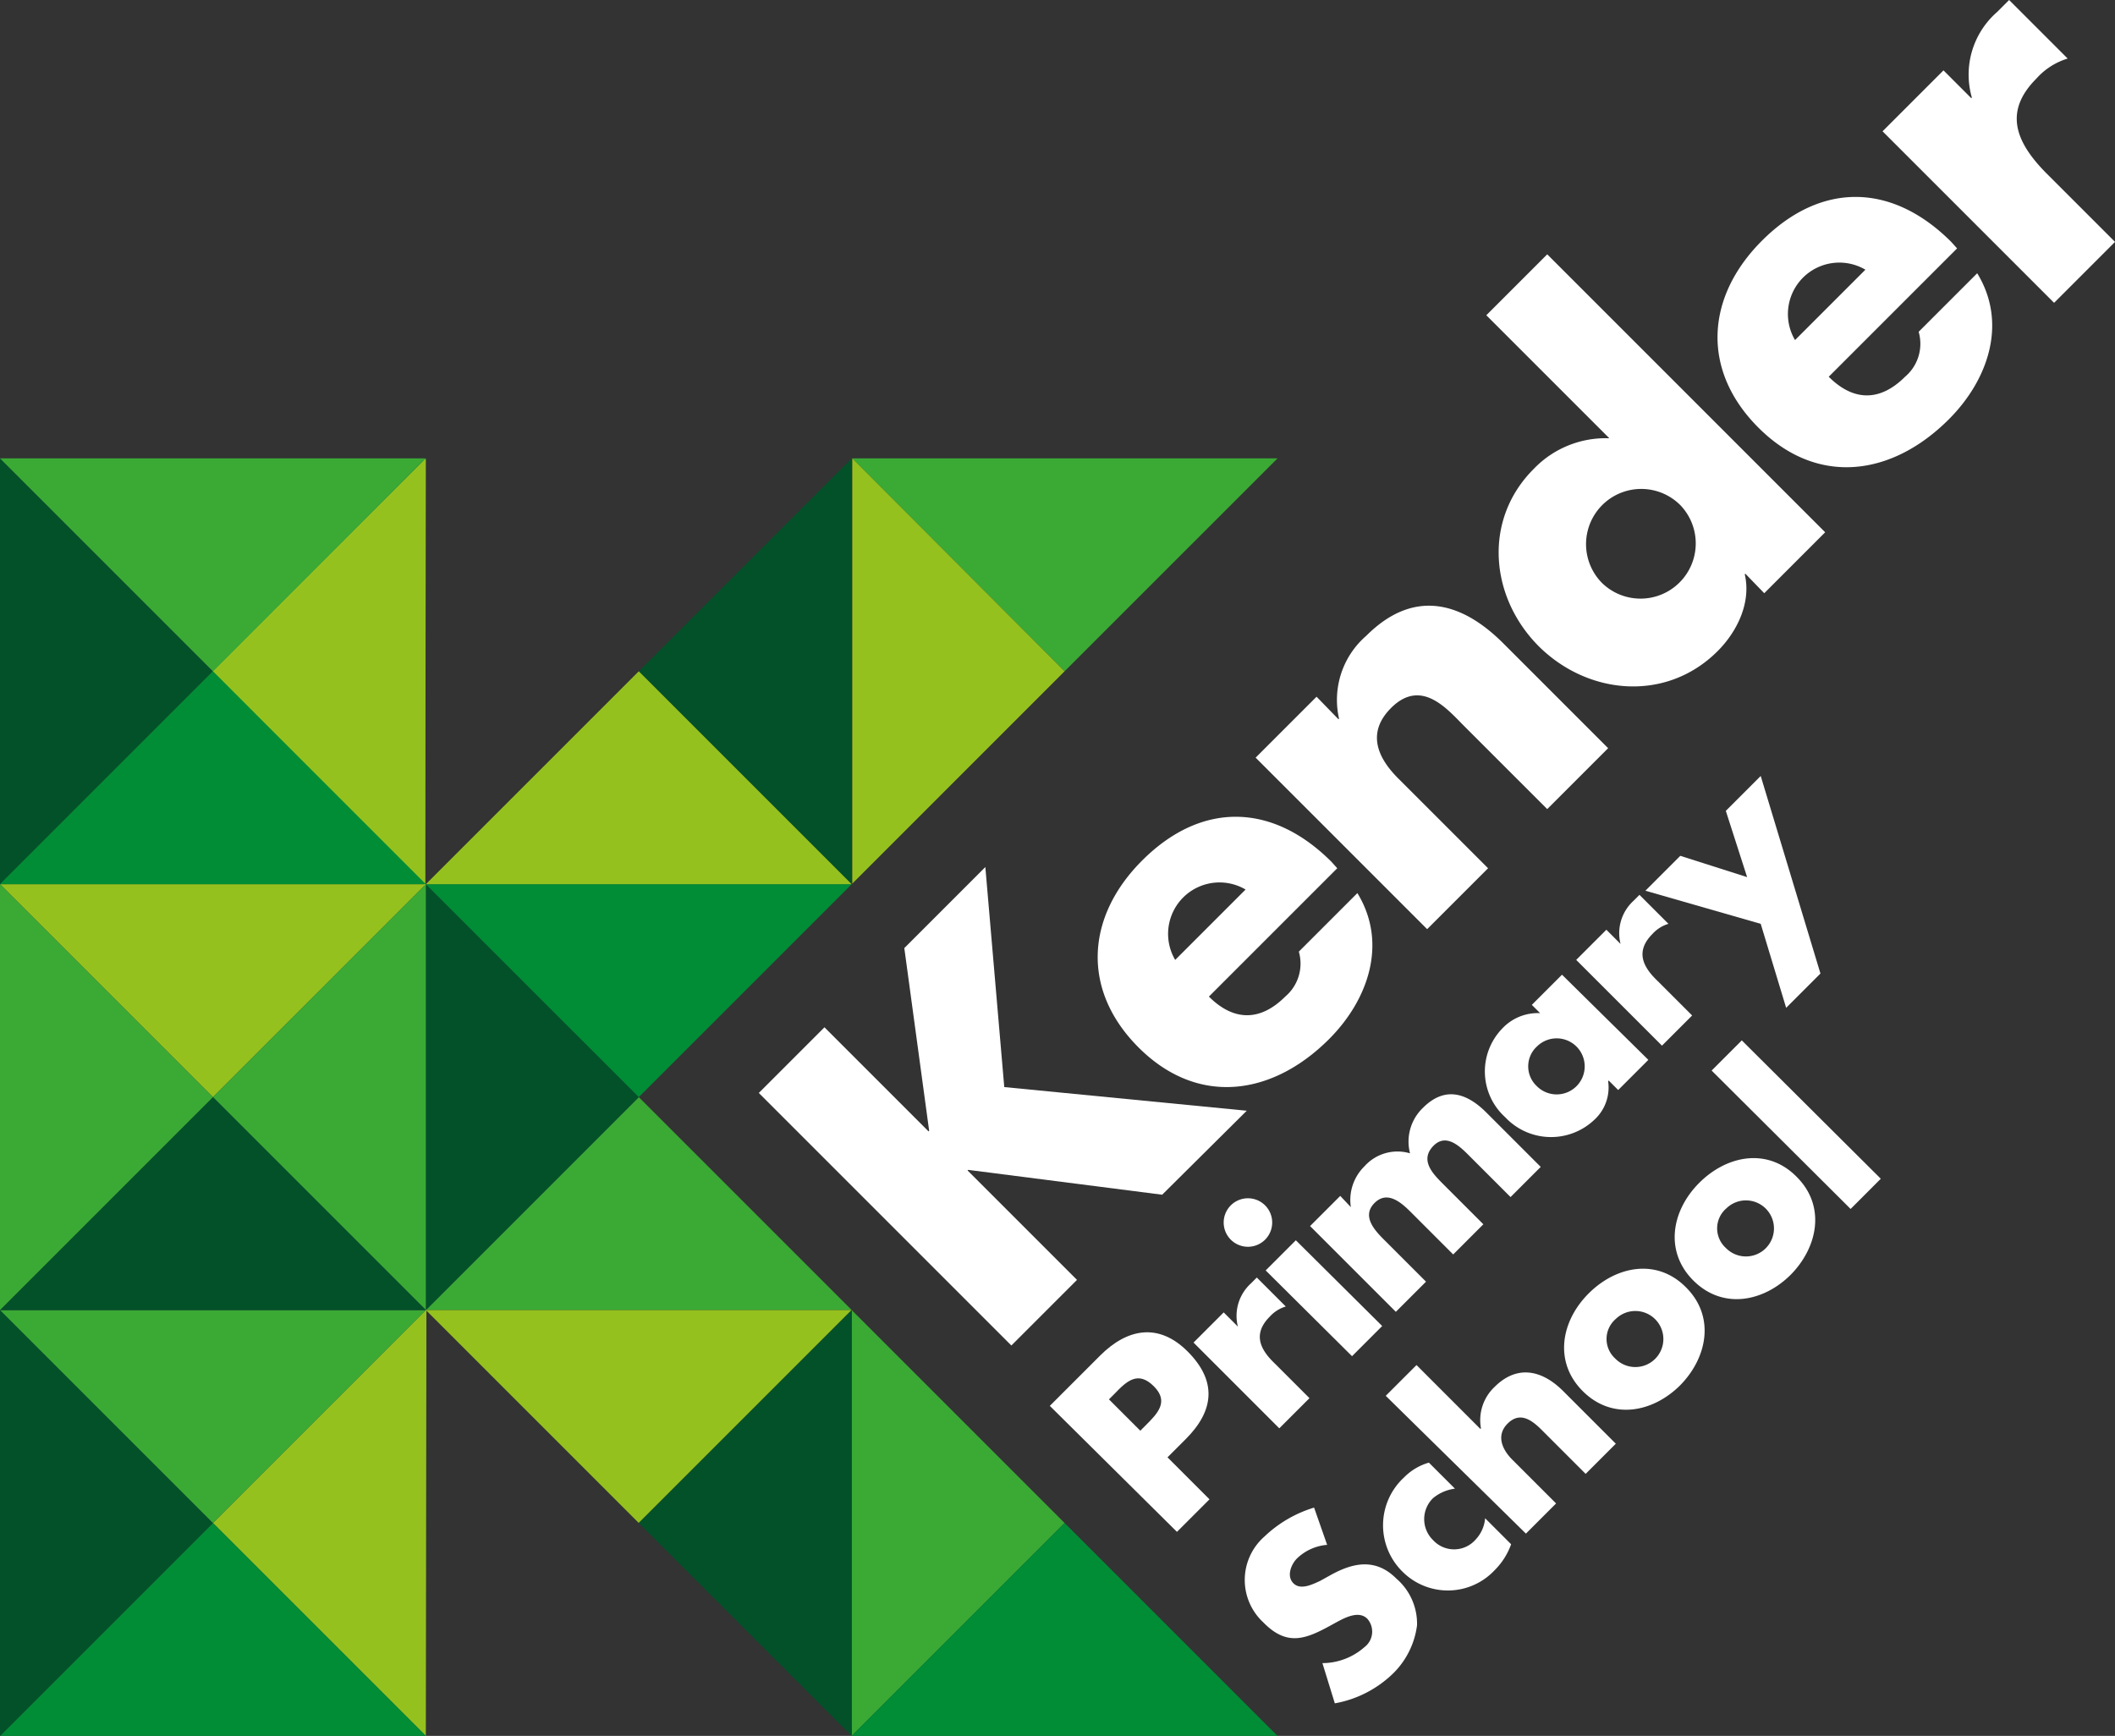
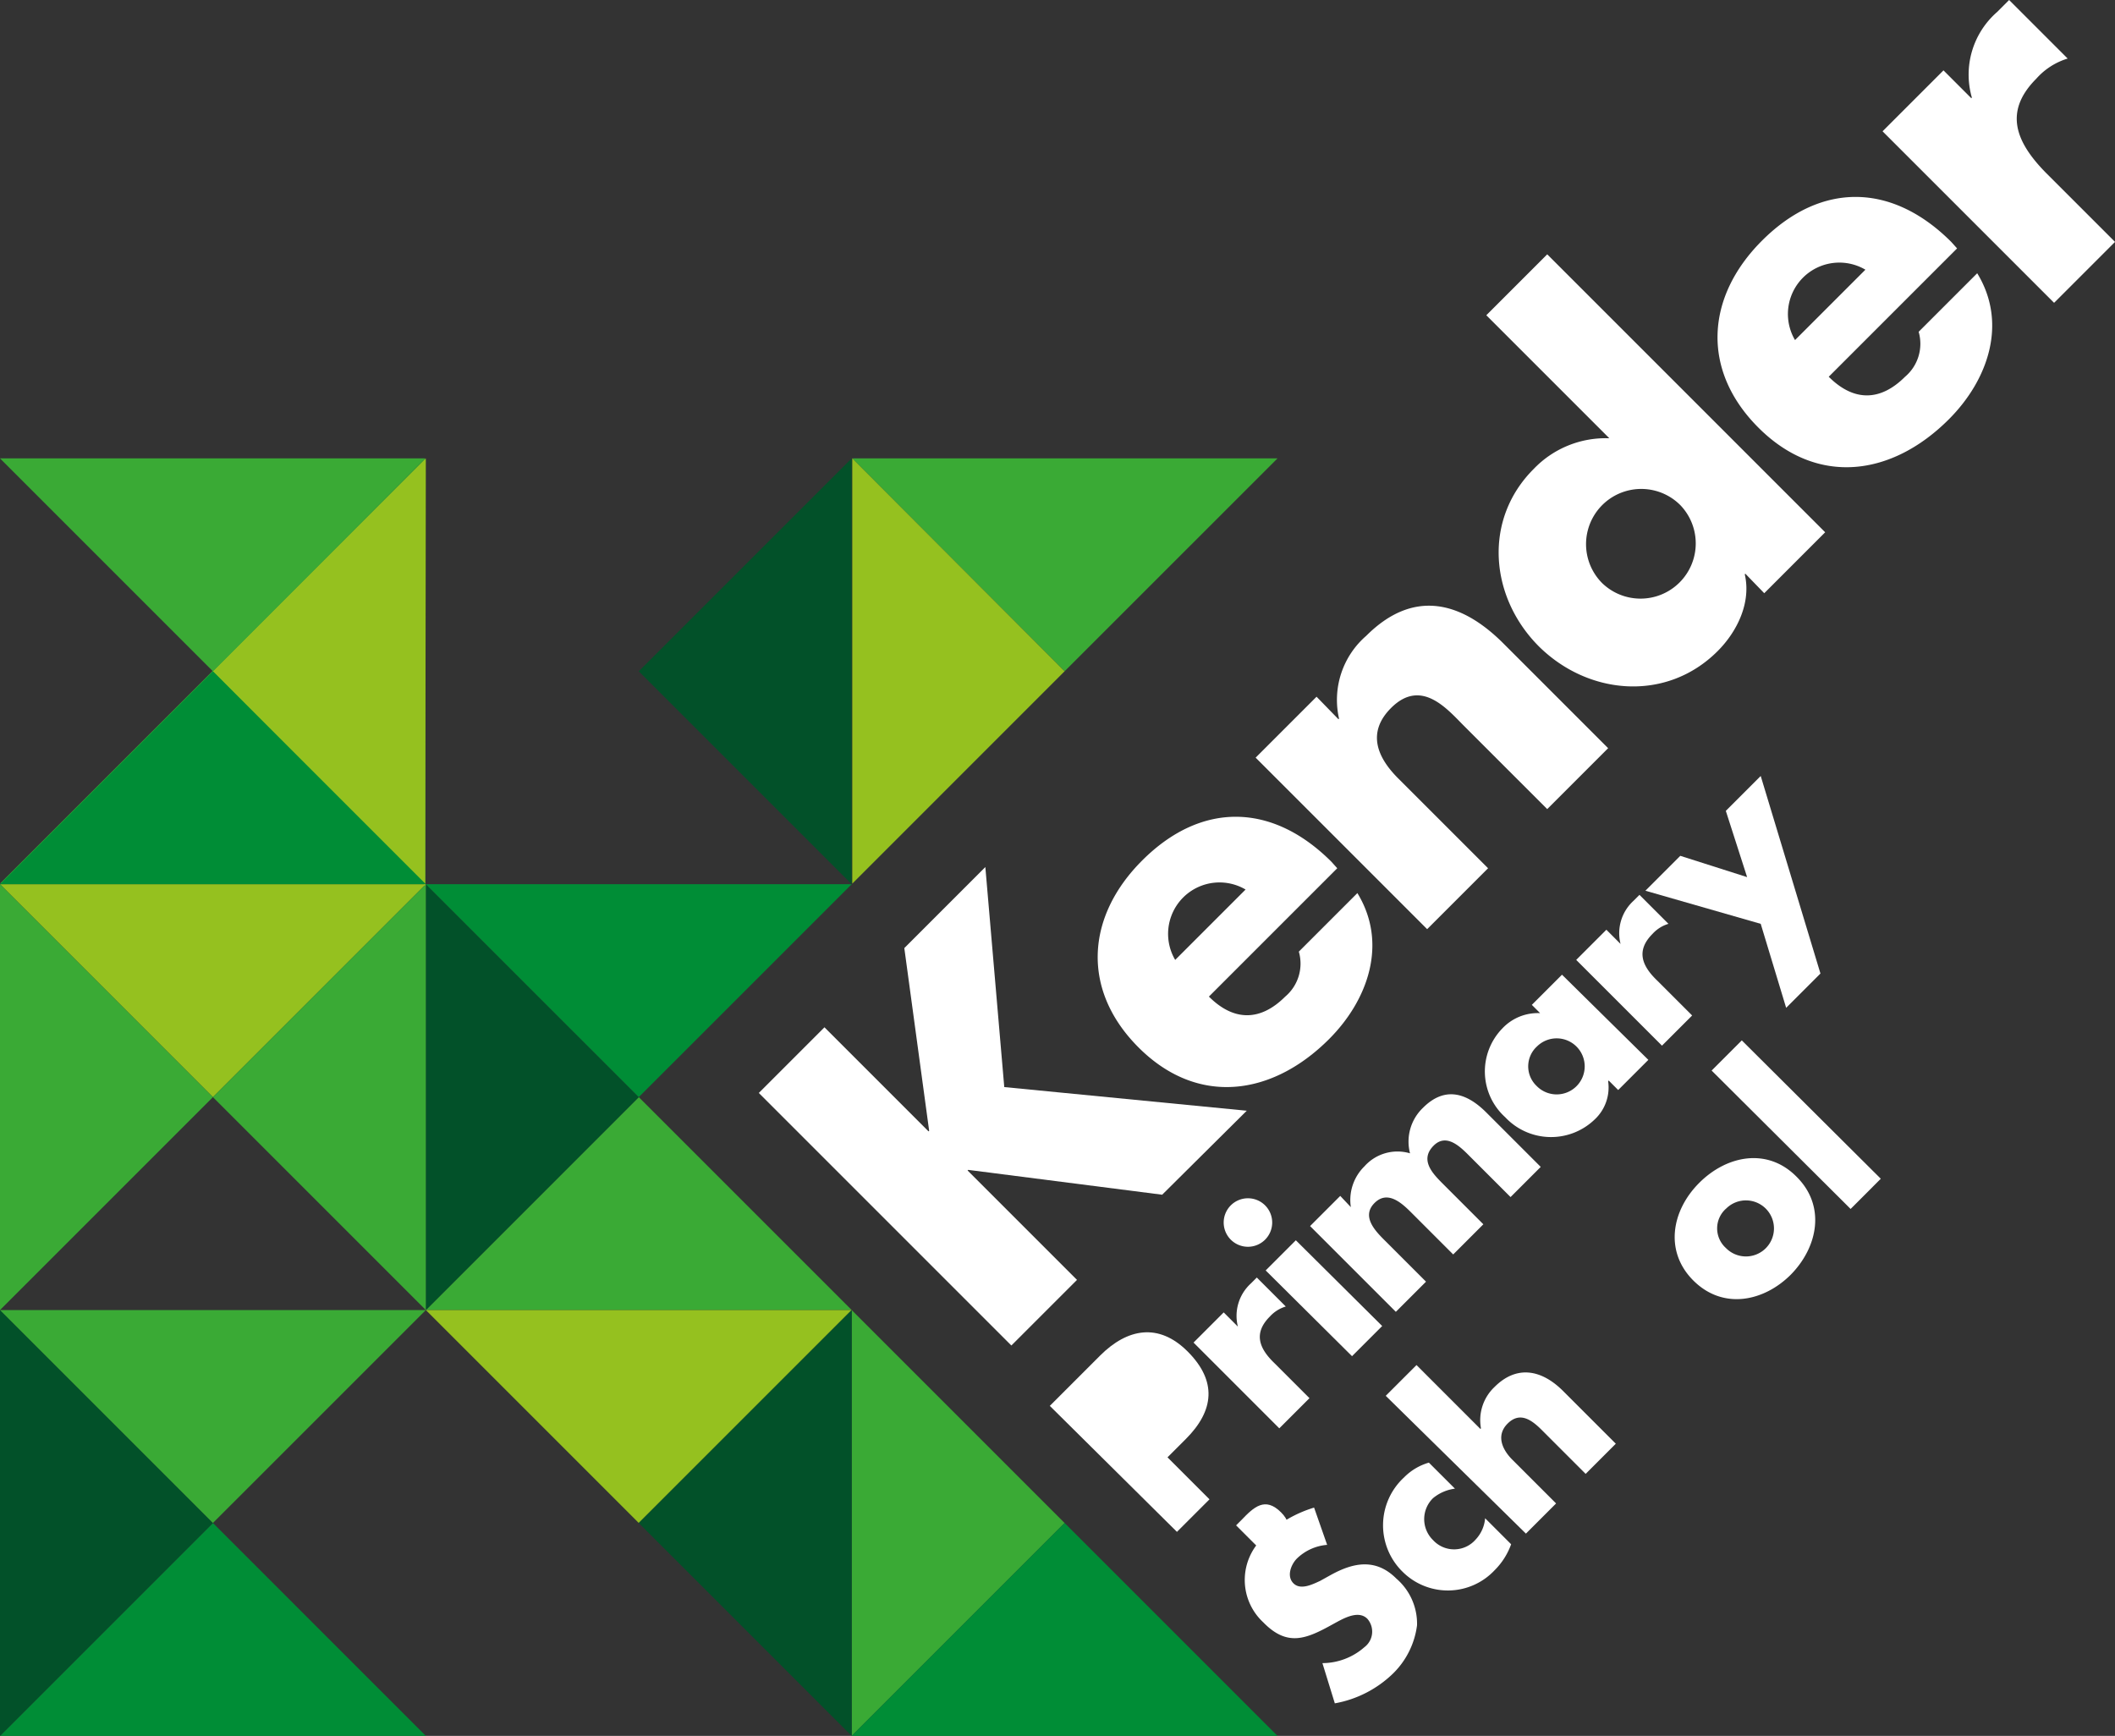
<svg xmlns="http://www.w3.org/2000/svg" id="Group_2036" data-name="Group 2036" width="185.667" height="152.386" viewBox="0 0 185.667 152.386">
  <rect x="0" y="0" width="185.667" height="152.386" fill="#333333" stroke="none" />
  <defs>
    <clipPath id="clip-path">
      <rect id="Rectangle_5357" data-name="Rectangle 5357" width="185.667" height="152.386" fill="none" />
    </clipPath>
  </defs>
  <path id="Path_4643" data-name="Path 4643" d="M108,96.191l18.691,18.691V77.5Z" transform="translate(-51.926 -37.262)" fill="#025129" />
  <path id="Path_4644" data-name="Path 4644" d="M90.691,185.5,72,204.191h37.383" transform="translate(-34.617 -89.188)" fill="#3aaa35" />
  <path id="Path_4645" data-name="Path 4645" d="M162.739,96.191,144.1,77.5h37.331Z" transform="translate(-69.283 -37.262)" fill="#3aaa35" />
  <path id="Path_4646" data-name="Path 4646" d="M144.1,114.831V77.5l18.639,18.691Z" transform="translate(-69.283 -37.262)" fill="#95c11f" />
  <path id="Path_4647" data-name="Path 4647" d="M72,186.883V149.5l18.691,18.691Z" transform="translate(-34.617 -71.879)" fill="#025129" />
  <path id="Path_4648" data-name="Path 4648" d="M72,149.5h37.383L90.691,168.191Z" transform="translate(-34.617 -71.879)" fill="#008d36" />
-   <path id="Path_4649" data-name="Path 4649" d="M90.691,113.5,72,132.191h37.383Z" transform="translate(-34.617 -54.57)" fill="#95c11f" />
-   <path id="Path_4650" data-name="Path 4650" d="M36,240.143l18.691,18.691.052-37.435Z" transform="translate(-17.309 -106.448)" fill="#95c11f" />
  <path id="Path_4651" data-name="Path 4651" d="M0,276.191H37.383L18.691,257.5Z" transform="translate(0 -123.805)" fill="#008d36" />
  <path id="Path_4652" data-name="Path 4652" d="M0,258.883l18.691-18.691L0,221.5Z" transform="translate(0 -106.496)" fill="#025129" />
  <path id="Path_4653" data-name="Path 4653" d="M0,221.5l18.691,18.691L37.383,221.5Z" transform="translate(0 -106.496)" fill="#3aaa35" />
  <path id="Path_4654" data-name="Path 4654" d="M0,149.5l18.691,18.691L37.383,149.5Z" transform="translate(0 -71.879)" fill="#95c11f" />
  <path id="Path_4655" data-name="Path 4655" d="M36,168.191l18.691,18.691V149.5" transform="translate(-17.309 -71.879)" fill="#3aaa35" />
-   <path id="Path_4656" data-name="Path 4656" d="M0,204.191H37.383L18.691,185.5Z" transform="translate(0 -89.188)" fill="#025129" />
  <path id="Path_4657" data-name="Path 4657" d="M0,186.883l18.691-18.691L0,149.5Z" transform="translate(0 -71.879)" fill="#3aaa35" />
  <path id="Path_4658" data-name="Path 4658" d="M0,114.831H37.331V77.5Z" transform="translate(0 -37.262)" fill="#3aaa35" />
  <path id="Path_4659" data-name="Path 4659" d="M36,96.191,54.691,77.5l-.052,37.538" transform="translate(-17.309 -37.262)" fill="#95c11f" />
  <path id="Path_4660" data-name="Path 4660" d="M0,132.191H37.383L18.691,113.5Z" transform="translate(0 -54.57)" fill="#008d36" />
-   <path id="Path_4661" data-name="Path 4661" d="M0,114.883,18.691,96.191,0,77.5Z" transform="translate(0 -37.262)" fill="#025129" />
  <path id="Path_4662" data-name="Path 4662" d="M0,77.5,18.691,96.191,37.331,77.5Z" transform="translate(0 -37.262)" fill="#3aaa35" />
  <path id="Path_4663" data-name="Path 4663" d="M144,258.883l18.691-18.691L144,221.5Z" transform="translate(-69.235 -106.496)" fill="#3aaa35" />
  <path id="Path_4664" data-name="Path 4664" d="M144,276.191h37.383L162.691,257.5Z" transform="translate(-69.235 -123.805)" fill="#008d36" />
  <path id="Path_4665" data-name="Path 4665" d="M109.383,221.5H72l18.691,18.691" transform="translate(-34.617 -106.496)" fill="#95c11f" />
  <path id="Path_4666" data-name="Path 4666" d="M108,240.191l18.691,18.691V221.5Z" transform="translate(-51.926 -106.496)" fill="#025129" />
  <path id="Path_4667" data-name="Path 4667" d="M141.072,153.713l7.113-7.113,1.661,19.314,21.287,2.077-7.425,7.373-17.03-2.181-.052.052,9.605,9.605L150.47,188.6l-22.17-22.17,5.763-5.763,9.138,9.138.052-.052Z" transform="translate(-61.686 -70.485)" fill="#fff" />
  <g id="Group_2035" data-name="Group 2035">
    <g id="Group_2034" data-name="Group 2034" clip-path="url(#clip-path)">
      <path id="Path_4668" data-name="Path 4668" d="M206.623,142.616l-11.267,11.267c2.181,2.181,4.517,2.181,6.7,0a3.789,3.789,0,0,0,1.194-3.946l5.14-5.14c2.7,4.413.935,9.4-2.492,12.824-4.984,4.984-11.526,5.919-16.718.727-5.036-5.036-4.621-11.474.311-16.407,5.244-5.244,11.474-5.036,16.615.1Zm-8.048,1.869a4.514,4.514,0,0,0-6.179,6.179Z" transform="translate(-89.231 -66.397)" fill="#fff" />
      <path id="Path_4669" data-name="Path 4669" d="M219.569,112.374l.052-.052a7.44,7.44,0,0,1,2.388-7.269c4.05-4.05,8.2-3.115,11.942.571l9.294,9.294-5.348,5.348-7.321-7.321c-1.454-1.454-3.738-4.206-6.386-1.558-2.181,2.181-1.194,4.413.727,6.282l7.788,7.788-5.348,5.348L212.3,115.748l5.348-5.348Z" transform="translate(-102.073 -49.238)" fill="#fff" />
      <path id="Path_4670" data-name="Path 4670" d="M274.041,71.037l-.052.052c.571,2.44-.623,4.984-2.388,6.75-4.465,4.465-11.319,3.894-15.68-.415-4.309-4.309-4.932-11.111-.467-15.576a8.738,8.738,0,0,1,6.646-2.7l-10.8-10.8L256.648,43l24.4,24.4L275.7,72.75Zm-12.565.831a4.847,4.847,0,0,0,6.854-6.853,4.846,4.846,0,0,0-6.854,6.853" transform="translate(-120.824 -20.674)" fill="#fff" />
      <path id="Path_4671" data-name="Path 4671" d="M311.423,37.816,300.156,49.083c2.181,2.181,4.517,2.181,6.7,0a3.789,3.789,0,0,0,1.194-3.946l5.14-5.14c2.7,4.413.935,9.4-2.492,12.824-4.984,4.984-11.526,5.919-16.718.727-5.036-5.036-4.621-11.474.312-16.407,5.244-5.244,11.474-5.036,16.614.1Zm-8.048,1.869a4.514,4.514,0,0,0-6.179,6.179Z" transform="translate(-139.619 -16.01)" fill="#fff" />
      <path id="Path_4672" data-name="Path 4672" d="M326.088,8.619l.052-.052a7.293,7.293,0,0,1,2.233-7.528L329.411,0l5.14,5.14A6,6,0,0,0,331.8,6.905c-2.959,2.959-1.713,5.659.831,8.255l6.075,6.075-5.348,5.348L318.3,11.526l5.348-5.348Z" transform="translate(-153.038)" fill="#fff" />
-       <path id="Path_4673" data-name="Path 4673" d="M177.5,231.719l4.413-4.413c2.388-2.388,5.14-2.908,7.684-.363,2.6,2.6,2.336,5.192-.156,7.684l-1.61,1.61,3.686,3.686-2.856,2.856Zm7.944,2.181.467-.467c1.038-1.038,2.077-2.077.727-3.427-1.4-1.4-2.388-.467-3.479.675l-.467.467Z" transform="translate(-85.341 -108.304)" fill="#fff" />
+       <path id="Path_4673" data-name="Path 4673" d="M177.5,231.719l4.413-4.413c2.388-2.388,5.14-2.908,7.684-.363,2.6,2.6,2.336,5.192-.156,7.684l-1.61,1.61,3.686,3.686-2.856,2.856m7.944,2.181.467-.467c1.038-1.038,2.077-2.077.727-3.427-1.4-1.4-2.388-.467-3.479.675l-.467.467Z" transform="translate(-85.341 -108.304)" fill="#fff" />
      <path id="Path_4674" data-name="Path 4674" d="M205.694,220.309h0a3.847,3.847,0,0,1,1.142-3.79l.519-.519,2.544,2.544a3.079,3.079,0,0,0-1.4.883c-1.506,1.506-.883,2.856.415,4.1l3.063,3.063-2.648,2.648-7.528-7.528,2.648-2.648Z" transform="translate(-97.025 -103.852)" fill="#fff" />
      <path id="Path_4675" data-name="Path 4675" d="M210.534,203.223a2.129,2.129,0,1,1-3.011,0,2.131,2.131,0,0,1,3.011,0m10.28,10.592-2.648,2.648-7.58-7.528,2.648-2.648Z" transform="translate(-99.477 -97.409)" fill="#fff" />
      <path id="Path_4676" data-name="Path 4676" d="M225.082,194.928h0a4.135,4.135,0,0,1,1.194-3.583,3.877,3.877,0,0,1,4-1.142,4.1,4.1,0,0,1,1.142-4c1.921-1.921,3.842-1.3,5.555.415l4.777,4.777-2.648,2.648-3.583-3.582c-.779-.779-2.025-2.077-3.167-.935-1.246,1.246-.1,2.44.779,3.323l3.583,3.583-2.648,2.648-3.582-3.582c-.831-.831-2.129-2.129-3.323-.935s.1,2.492.935,3.323l3.583,3.583-2.648,2.648-7.528-7.528,2.648-2.648Z" transform="translate(-106.496 -88.958)" fill="#fff" />
      <path id="Path_4677" data-name="Path 4677" d="M265.406,172.276l-2.648,2.648-.831-.831-.052.052a3.838,3.838,0,0,1-1.194,3.375,5.519,5.519,0,0,1-7.84-.208,5.414,5.414,0,0,1-.26-7.788,4.278,4.278,0,0,1,3.323-1.35l-.727-.727,2.648-2.648Zm-9.813,2.285a2.46,2.46,0,1,0,.052-3.479,2.371,2.371,0,0,0-.052,3.479" transform="translate(-120.704 -79.235)" fill="#fff" />
      <path id="Path_4678" data-name="Path 4678" d="M270.394,155.609h0a3.847,3.847,0,0,1,1.142-3.79l.519-.519,2.544,2.544a3.079,3.079,0,0,0-1.4.883c-1.506,1.506-.883,2.856.415,4.1l3.063,3.063-2.648,2.648-7.528-7.528,2.648-2.648Z" transform="translate(-128.132 -72.745)" fill="#fff" />
      <path id="Path_4679" data-name="Path 4679" d="M278.2,141.273l3.063-3.063,5.867,1.869-1.869-5.815,3.063-3.063,5.244,17.341-3.011,3.011-2.233-7.373Z" transform="translate(-133.758 -63.081)" fill="#fff" />
      <path id="Path_4680" data-name="Path 4680" d="M217.7,258.171a4.3,4.3,0,0,0-2.648,1.194c-.519.519-.935,1.558-.312,2.181s1.661.1,2.336-.208l.935-.519c1.973-1.09,3.946-1.506,5.763.312a5.224,5.224,0,0,1,1.817,4.1,7.214,7.214,0,0,1-2.077,4.205,9.816,9.816,0,0,1-5.14,2.648l-1.09-3.531a5.612,5.612,0,0,0,3.686-1.4,1.71,1.71,0,0,0,.26-2.492c-.831-.831-2.233.052-3.011.467-2.336,1.3-4,2.025-6.127-.156a5.069,5.069,0,0,1,.1-7.528,10.874,10.874,0,0,1,4.361-2.544Z" transform="translate(-101.195 -122.555)" fill="#fff" />
      <path id="Path_4681" data-name="Path 4681" d="M240.157,249.584a3.767,3.767,0,0,0-1.921.831,2.57,2.57,0,0,0,0,3.686,2.506,2.506,0,0,0,3.738-.052,3.093,3.093,0,0,0,.831-1.869l2.284,2.284a6.152,6.152,0,0,1-1.454,2.285,5.628,5.628,0,0,1-8.048.156,5.711,5.711,0,0,1,.1-8.307,5,5,0,0,1,2.181-1.3Z" transform="translate(-112.433 -118.901)" fill="#fff" />
      <path id="Path_4682" data-name="Path 4682" d="M237,230.8l5.607,5.607.052-.052a4,4,0,0,1,1.194-3.634c1.921-1.921,4.1-1.558,6.023.363l4.621,4.621-2.648,2.648-3.842-3.842c-.883-.883-1.921-1.661-3.011-.571-1.038,1.038-.467,2.285.415,3.167l3.842,3.842-2.648,2.648L234.3,233.5Z" transform="translate(-112.651 -110.968)" fill="#fff" />
-       <path id="Path_4683" data-name="Path 4683" d="M275.173,216.167c2.544,2.544,1.869,6.127-.519,8.567-2.388,2.388-5.971,3.115-8.567.519-2.544-2.544-1.921-6.127.519-8.567s6.023-3.115,8.567-.519m-6.23,6.23a2.46,2.46,0,1,0,.052-3.479,2.313,2.313,0,0,0-.052,3.479" transform="translate(-127.148 -103.137)" fill="#fff" />
      <path id="Path_4684" data-name="Path 4684" d="M293.873,197.467c2.544,2.544,1.869,6.127-.519,8.567-2.388,2.388-5.971,3.115-8.567.519-2.544-2.544-1.921-6.127.519-8.567s6.023-3.115,8.567-.519m-6.23,6.23a2.46,2.46,0,1,0,.052-3.479,2.313,2.313,0,0,0-.052,3.479" transform="translate(-136.139 -94.146)" fill="#fff" />
      <path id="Path_4685" data-name="Path 4685" d="M304.249,188.049,301.6,190.7l-12.2-12.149,2.648-2.648Z" transform="translate(-139.143 -84.572)" fill="#fff" />
    </g>
  </g>
</svg>